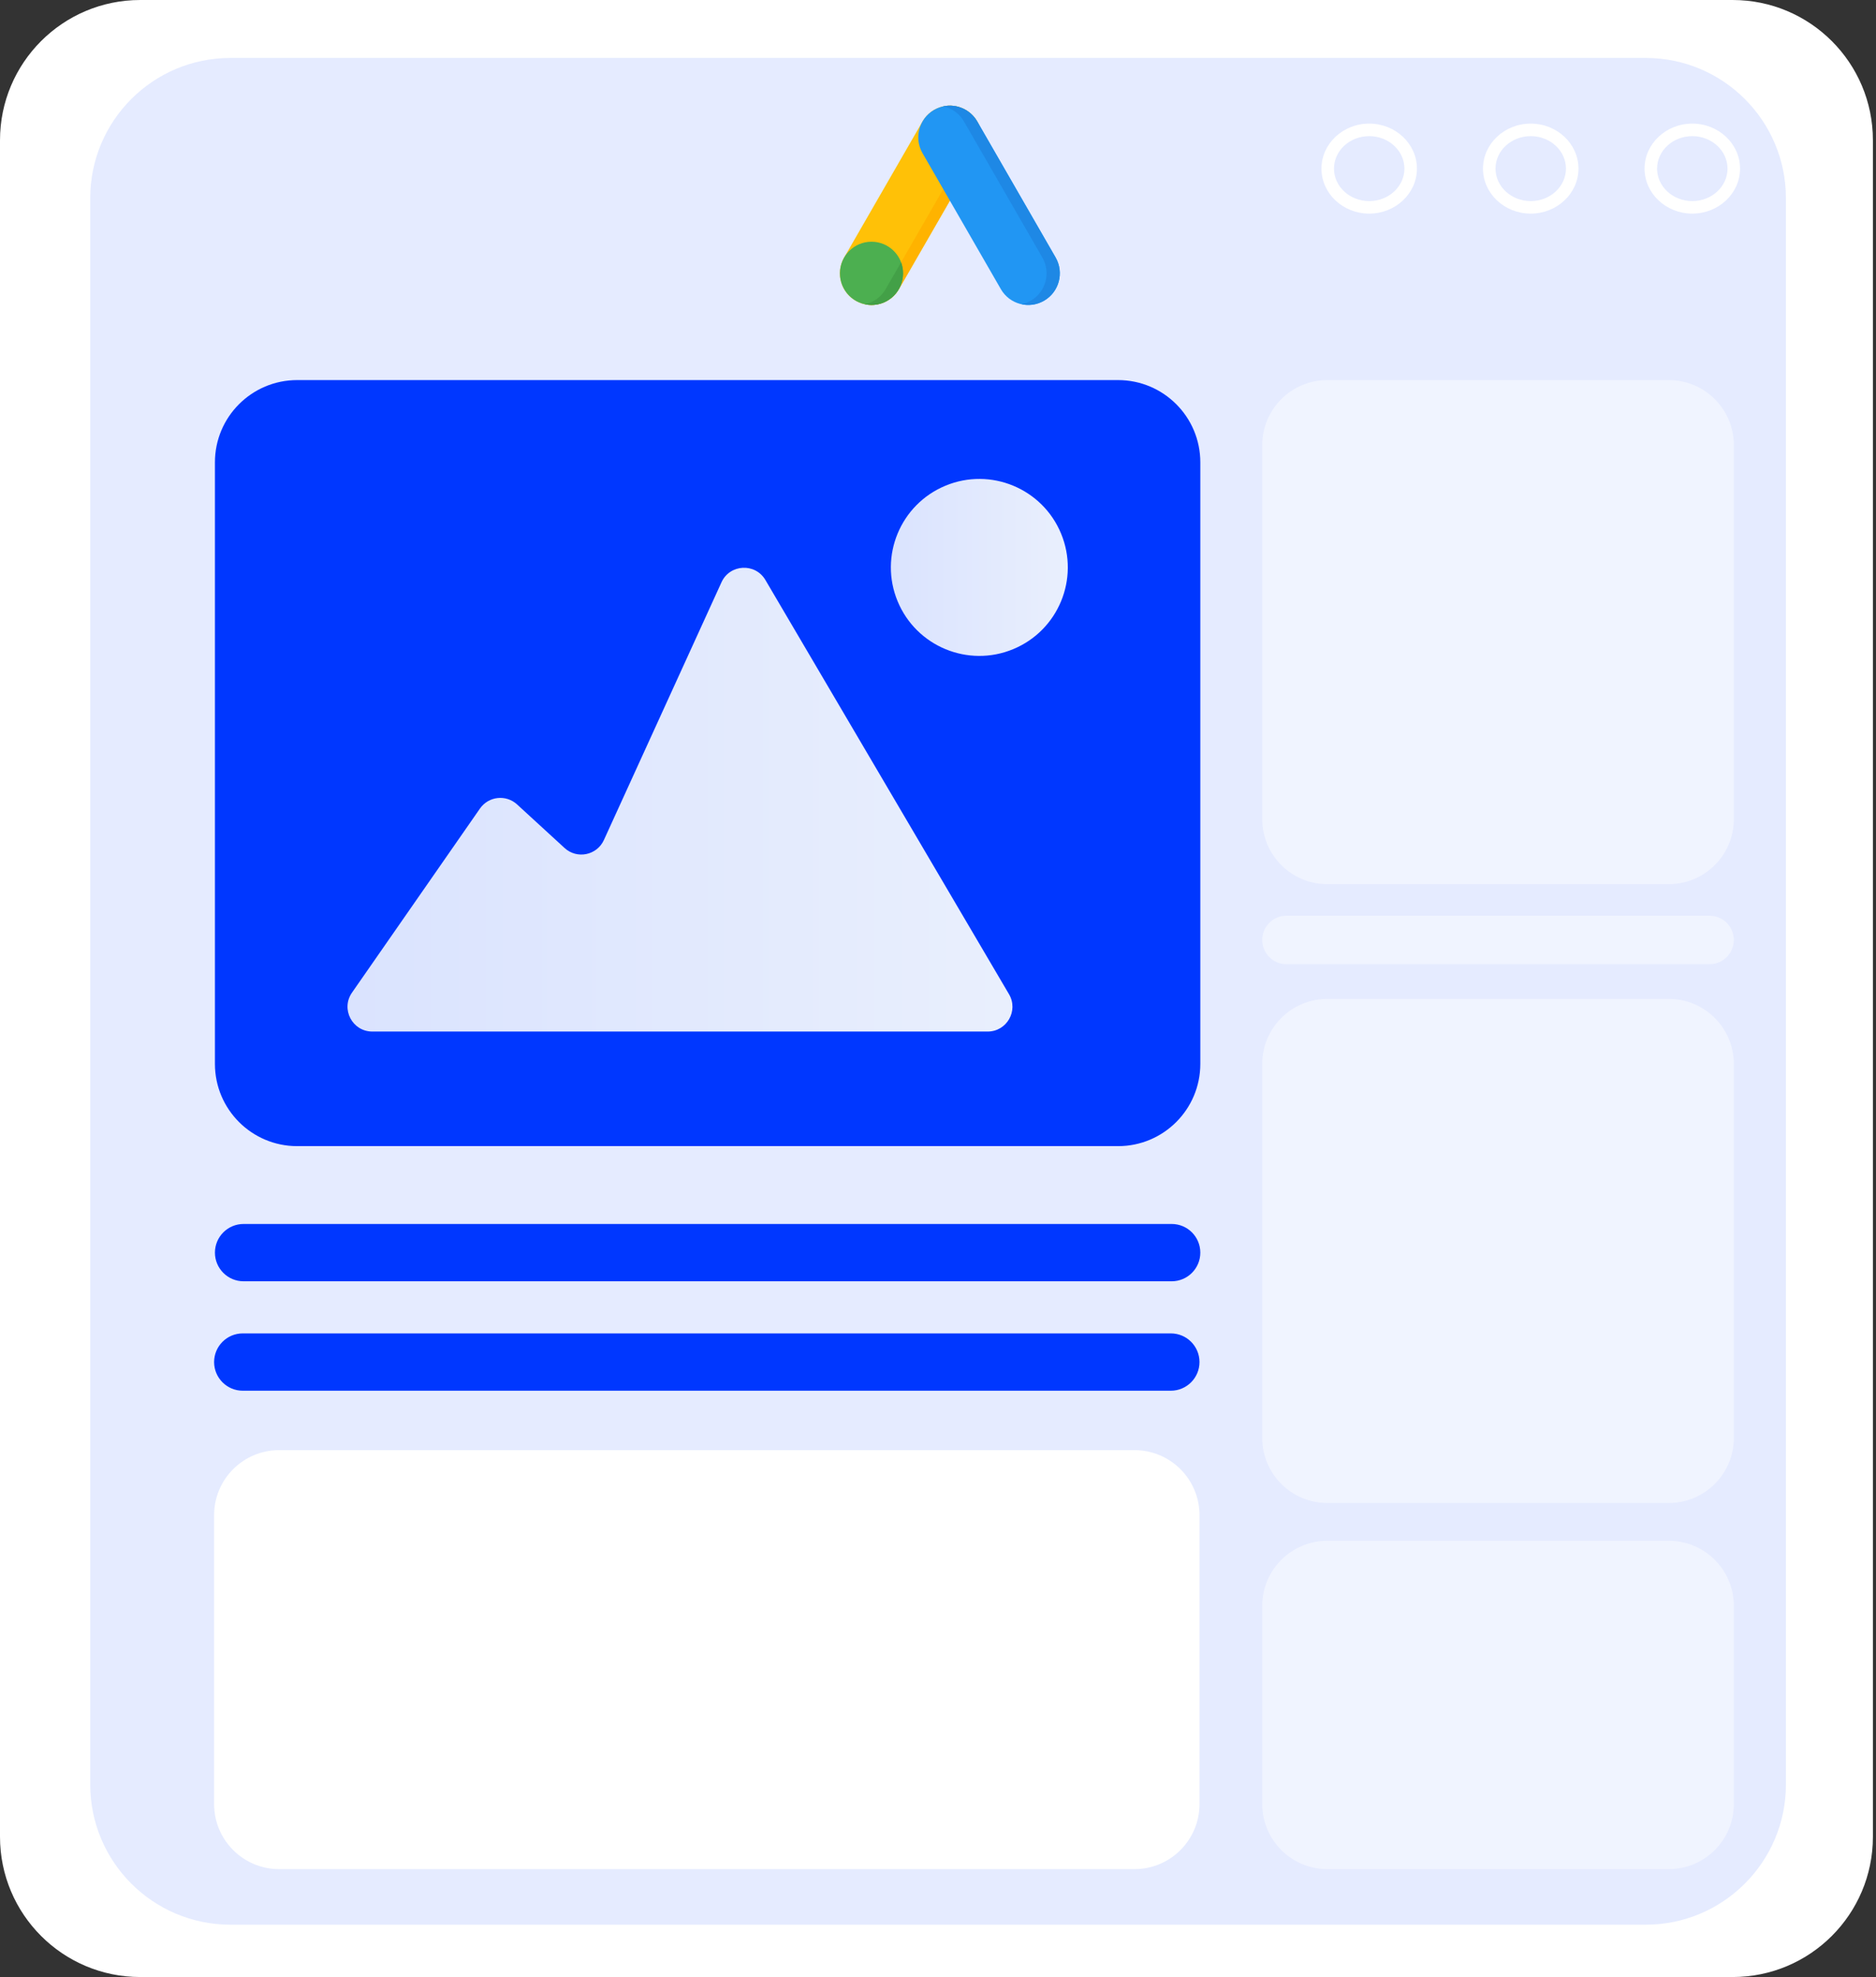
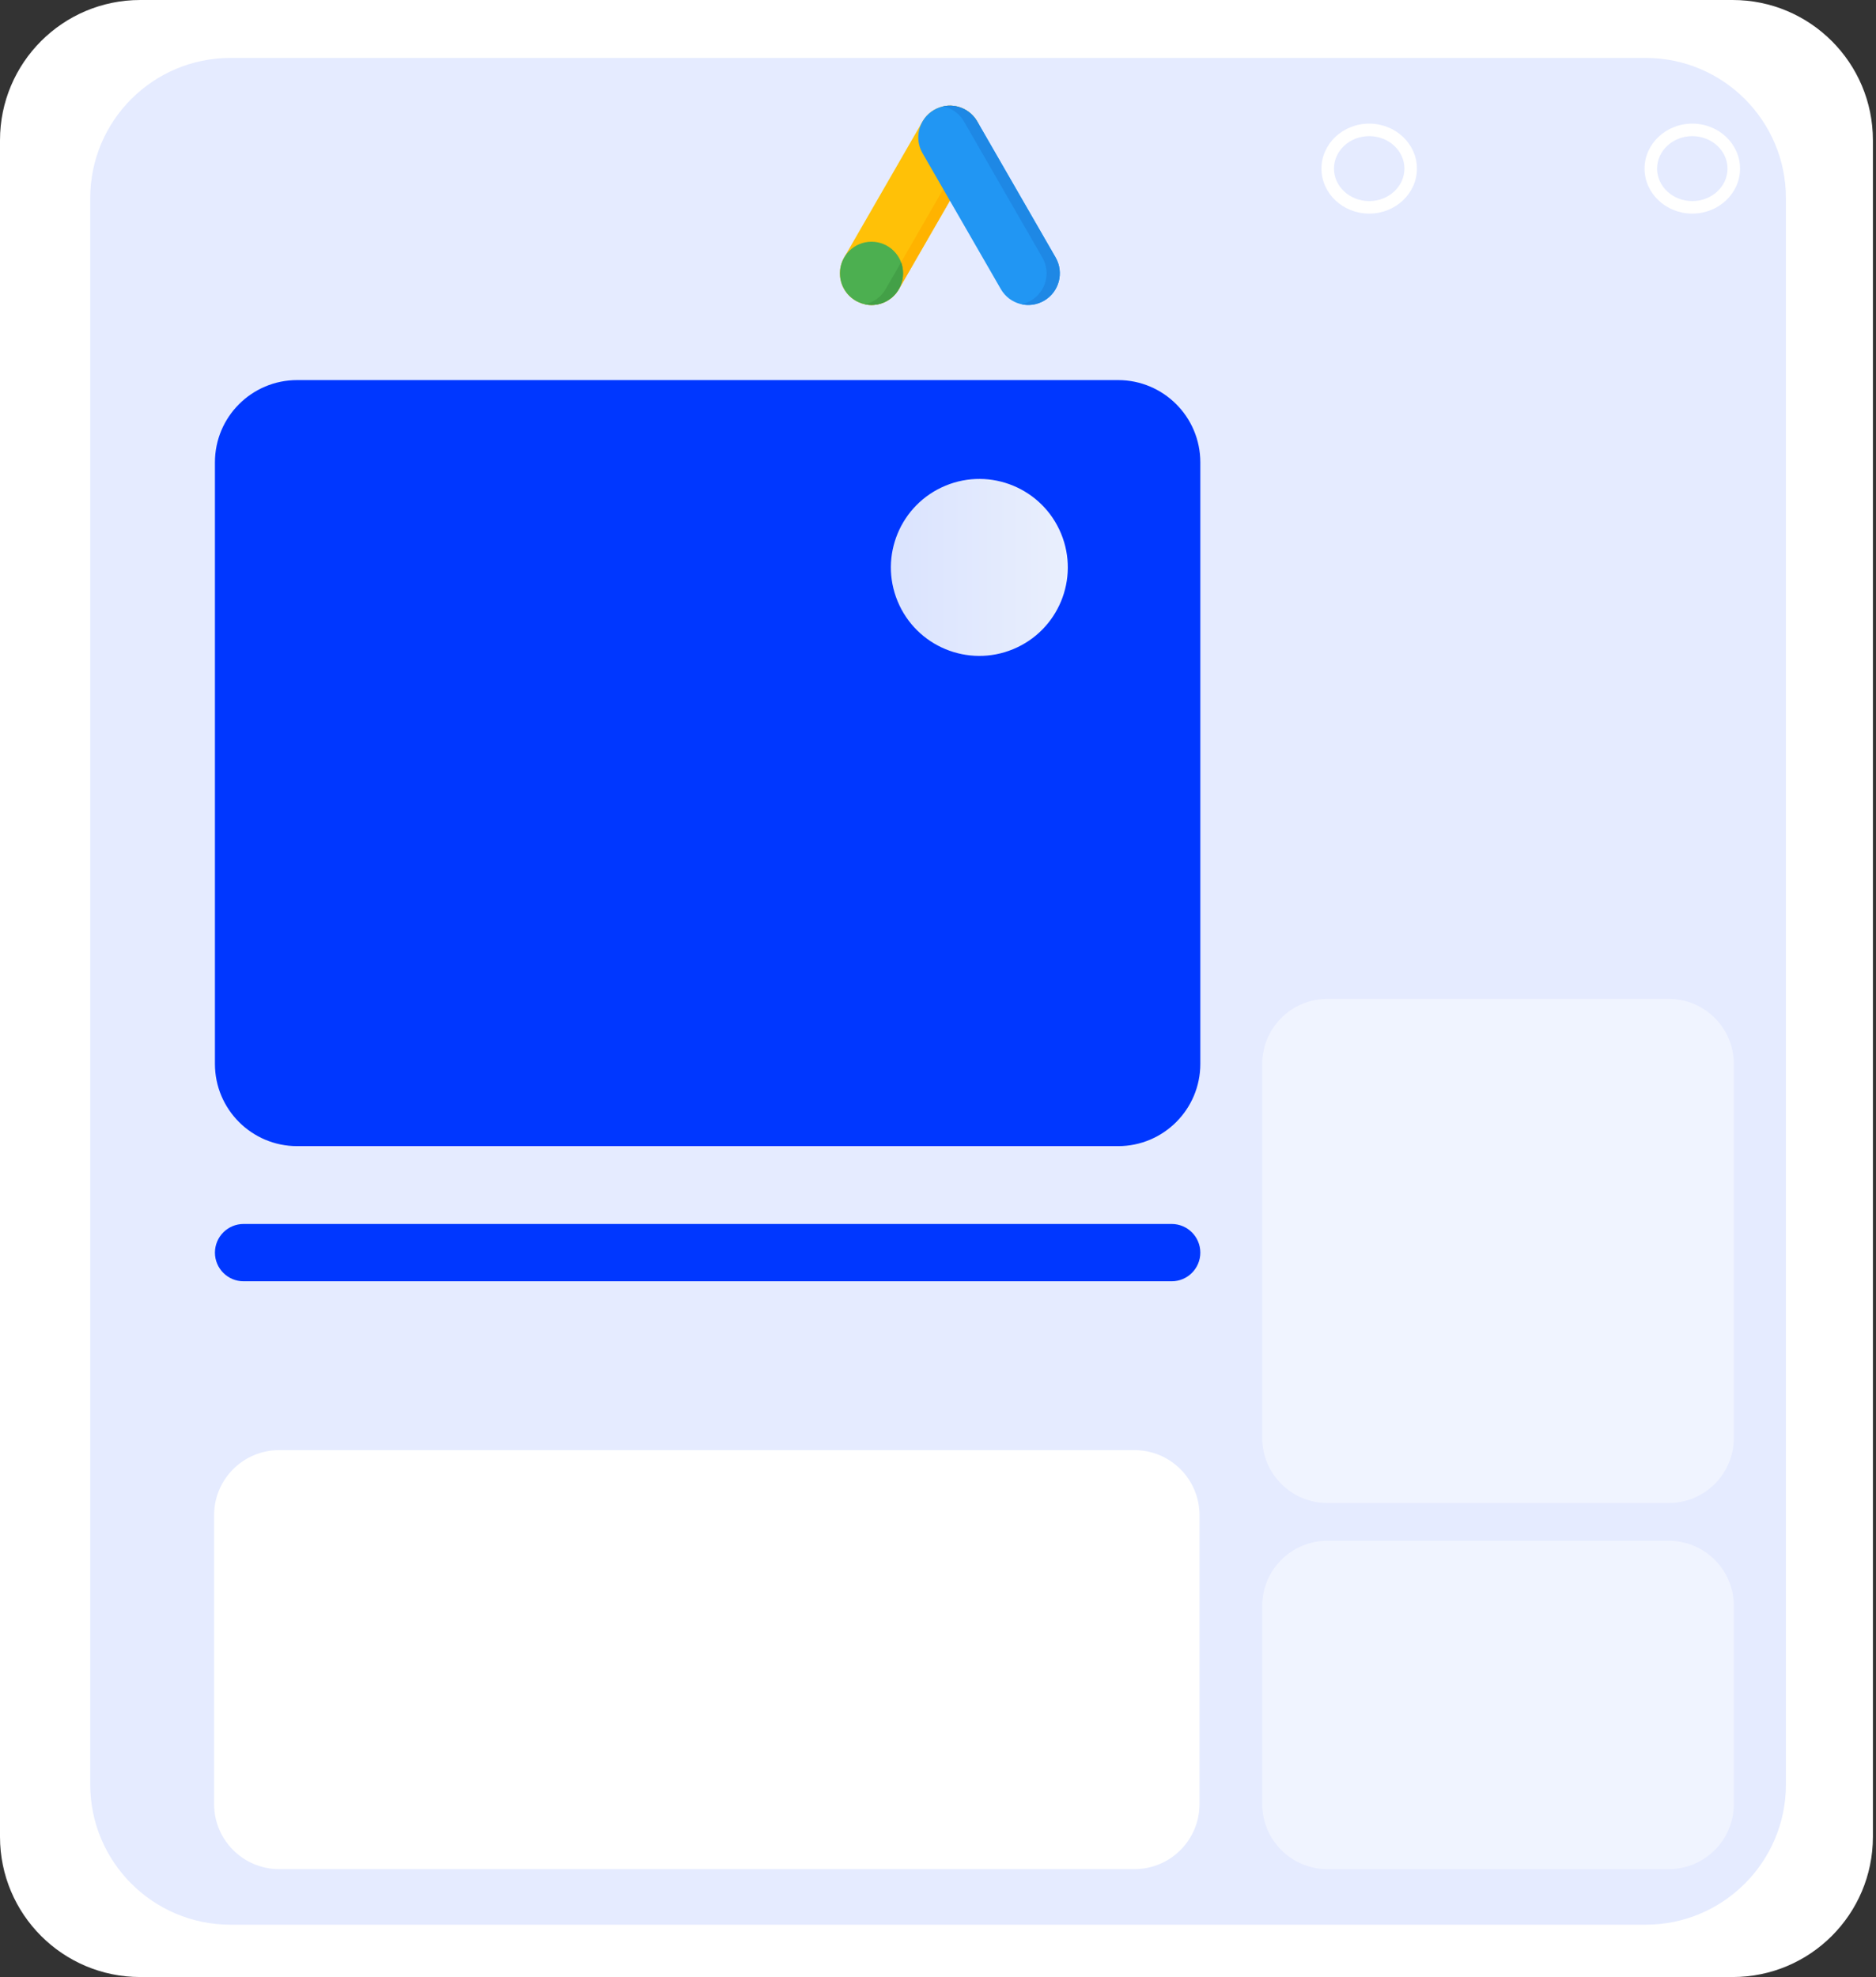
<svg xmlns="http://www.w3.org/2000/svg" width="373" height="393" viewBox="0 0 373 393" fill="none">
  <rect x="0" y="0" width="373" height="393" fill="#333333" stroke="none" />
  <path d="M344.497 0H27.888C12.486 0 0 12.486 0 27.888V365.112C0 380.514 12.486 393 27.888 393H344.497C359.899 393 372.385 380.514 372.385 365.112V27.888C372.385 12.486 359.899 0 344.497 0Z" fill="white" />
  <path d="M327.204 11.518H45.825C30.423 11.518 17.938 24.003 17.938 39.405V354.709C17.938 370.111 30.423 382.597 45.825 382.597H327.204C342.606 382.597 355.091 370.111 355.091 354.709V39.405C355.091 24.003 342.606 11.518 327.204 11.518Z" fill="#E5EBFF" />
  <path d="M192.005 21.845C188.999 20.106 185.156 21.138 183.42 24.149L167.843 51.181C166.108 54.193 167.137 58.043 170.143 59.782C173.149 61.52 176.992 60.489 178.727 57.477L194.305 30.445C196.04 27.434 195.01 23.583 192.005 21.845Z" fill="#FFC107" />
  <path d="M192.002 21.844C190.598 21.032 189.011 20.825 187.542 21.141C188.166 21.276 188.78 21.507 189.363 21.844C192.368 23.583 193.398 27.433 191.663 30.445L176.085 57.477C175.161 59.082 173.637 60.124 171.961 60.485C174.557 61.045 177.326 59.905 178.725 57.477L194.302 30.445C196.038 27.433 195.008 23.583 192.002 21.844Z" fill="#FFB300" />
  <path d="M173.278 60.627C176.745 60.627 179.555 57.811 179.555 54.337C179.555 50.864 176.745 48.048 173.278 48.048C169.811 48.048 167 50.864 167 54.337C167 57.811 169.811 60.627 173.278 60.627Z" fill="#4CAF50" />
  <path d="M171.962 60.485C171.961 60.486 171.961 60.486 171.961 60.487C172.385 60.578 172.825 60.626 173.276 60.626C176.743 60.626 179.553 57.81 179.553 54.337C179.553 53.565 179.414 52.826 179.16 52.143L176.086 57.477C175.161 59.082 173.638 60.124 171.962 60.485Z" fill="#43A047" />
  <path d="M209.883 51.181L194.306 24.149C192.57 21.138 188.727 20.106 185.721 21.845C182.716 23.583 181.686 27.434 183.421 30.445L198.999 57.477C200.734 60.489 204.577 61.52 207.583 59.782C210.588 58.043 211.618 54.193 209.883 51.181Z" fill="#2196F3" />
  <path d="M209.88 51.18L194.303 24.148C192.904 21.72 190.135 20.58 187.539 21.14C189.215 21.501 190.739 22.543 191.663 24.148L207.241 51.18C208.976 54.191 207.946 58.042 204.941 59.781C204.358 60.118 203.744 60.349 203.12 60.484C204.59 60.8 206.176 60.593 207.58 59.781C210.586 58.042 211.616 54.191 209.88 51.18Z" fill="#1E88E5" />
  <path d="M222.304 75.554H59.086C50.055 75.554 42.734 82.875 42.734 91.906V211.481C42.734 220.512 50.055 227.833 59.086 227.833H222.304C231.335 227.833 238.656 220.512 238.656 211.481V91.906C238.656 82.875 231.335 75.554 222.304 75.554Z" fill="#0037FF" />
-   <path d="M74.022 205.054H196.375C200.182 205.054 202.548 200.913 200.619 197.634L152.181 115.289C150.162 111.855 145.108 112.119 143.455 115.739L120.068 166.987C118.679 170.029 114.725 170.833 112.262 168.576L102.803 159.901C100.604 157.889 97.132 158.275 95.434 160.718L69.984 197.319C67.714 200.585 70.048 205.054 74.028 205.054H74.022Z" fill="url(#paint0_linear_1106_69982)" />
  <path d="M201.45 129.041C210.424 125.325 214.685 115.037 210.968 106.064C207.251 97.09 196.963 92.829 187.99 96.546C179.017 100.263 174.755 110.55 178.472 119.524C182.189 128.497 192.477 132.758 201.45 129.041Z" fill="url(#paint1_linear_1106_69982)" />
  <path d="M272.233 42.462C266.999 42.462 262.742 38.45 262.742 33.518C262.742 28.586 266.999 24.573 272.233 24.573C277.467 24.573 281.724 28.586 281.724 33.518C281.724 38.45 277.467 42.462 272.233 42.462ZM272.233 27.062C268.369 27.062 265.231 29.955 265.231 33.518C265.231 37.08 268.375 39.974 272.233 39.974C276.091 39.974 279.236 37.08 279.236 33.518C279.236 29.955 276.091 27.062 272.233 27.062Z" fill="white" />
-   <path d="M304.35 42.462C299.116 42.462 294.859 38.45 294.859 33.518C294.859 28.586 299.116 24.573 304.35 24.573C309.585 24.573 313.841 28.586 313.841 33.518C313.841 38.45 309.585 42.462 304.35 42.462ZM304.35 27.062C300.486 27.062 297.348 29.955 297.348 33.518C297.348 37.08 300.492 39.974 304.35 39.974C308.208 39.974 311.353 37.08 311.353 33.518C311.353 29.955 308.208 27.062 304.35 27.062Z" fill="white" />
  <path d="M336.475 42.462C331.241 42.462 326.984 38.45 326.984 33.518C326.984 28.586 331.241 24.573 336.475 24.573C341.71 24.573 345.966 28.586 345.966 33.518C345.966 38.45 341.71 42.462 336.475 42.462ZM336.475 27.062C332.611 27.062 329.473 29.955 329.473 33.518C329.473 37.08 332.617 39.974 336.475 39.974C340.333 39.974 343.478 37.08 343.478 33.518C343.478 29.955 340.333 27.062 336.475 27.062Z" fill="white" />
  <path d="M232.959 254.698H48.431C45.287 254.698 42.734 252.145 42.734 249.001C42.734 245.856 45.287 243.304 48.431 243.304H232.959C236.103 243.304 238.656 245.856 238.656 249.001C238.656 252.145 236.103 254.698 232.959 254.698Z" fill="#0037FF" />
-   <path d="M232.794 276.45H48.267C45.123 276.45 42.57 273.897 42.57 270.753C42.57 267.608 45.123 265.056 48.267 265.056H232.794C235.939 265.056 238.492 267.608 238.492 270.753C238.492 273.897 235.939 276.45 232.794 276.45Z" fill="#0037FF" />
  <path d="M225.56 288.26H55.501C48.36 288.26 42.57 294.049 42.57 301.191V358.619C42.57 365.76 48.36 371.55 55.501 371.55H225.56C232.702 371.55 238.492 365.76 238.492 358.619V301.191C238.492 294.049 232.702 288.26 225.56 288.26Z" fill="white" />
-   <path opacity="0.43" d="M331.803 75.555H263.9C256.758 75.555 250.969 81.344 250.969 88.486V162.825C250.969 169.967 256.758 175.756 263.9 175.756H331.803C338.944 175.756 344.734 169.967 344.734 162.825V88.486C344.734 81.344 338.944 75.555 331.803 75.555Z" fill="white" />
  <path opacity="0.43" d="M331.803 198.566H263.9C256.758 198.566 250.969 204.356 250.969 211.498V285.837C250.969 292.979 256.758 298.768 263.9 298.768H331.803C338.944 298.768 344.734 292.979 344.734 285.837V211.498C344.734 204.356 338.944 198.566 331.803 198.566Z" fill="white" />
  <path opacity="0.43" d="M331.803 306.283H263.9C256.758 306.283 250.969 312.072 250.969 319.214V358.618C250.969 365.76 256.758 371.549 263.9 371.549H331.803C338.944 371.549 344.734 365.76 344.734 358.618V319.214C344.734 312.072 338.944 306.283 331.803 306.283Z" fill="white" />
-   <path opacity="0.43" d="M339.905 191.669H255.791C253.129 191.669 250.969 189.508 250.969 186.846C250.969 184.184 253.129 182.023 255.791 182.023H339.905C342.567 182.023 344.727 184.184 344.727 186.846C344.727 189.508 342.567 191.669 339.905 191.669Z" fill="white" />
  <defs>
    <linearGradient id="paint0_linear_1106_69982" x1="69.09" y1="158.956" x2="201.307" y2="158.956" gradientUnits="userSpaceOnUse">
      <stop stop-color="#DAE3FE" />
      <stop offset="1" stop-color="#E9EFFD" />
    </linearGradient>
    <linearGradient id="paint1_linear_1106_69982" x1="177.131" y1="112.796" x2="212.31" y2="112.796" gradientUnits="userSpaceOnUse">
      <stop stop-color="#DAE3FE" />
      <stop offset="1" stop-color="#E9EFFD" />
    </linearGradient>
  </defs>
</svg>